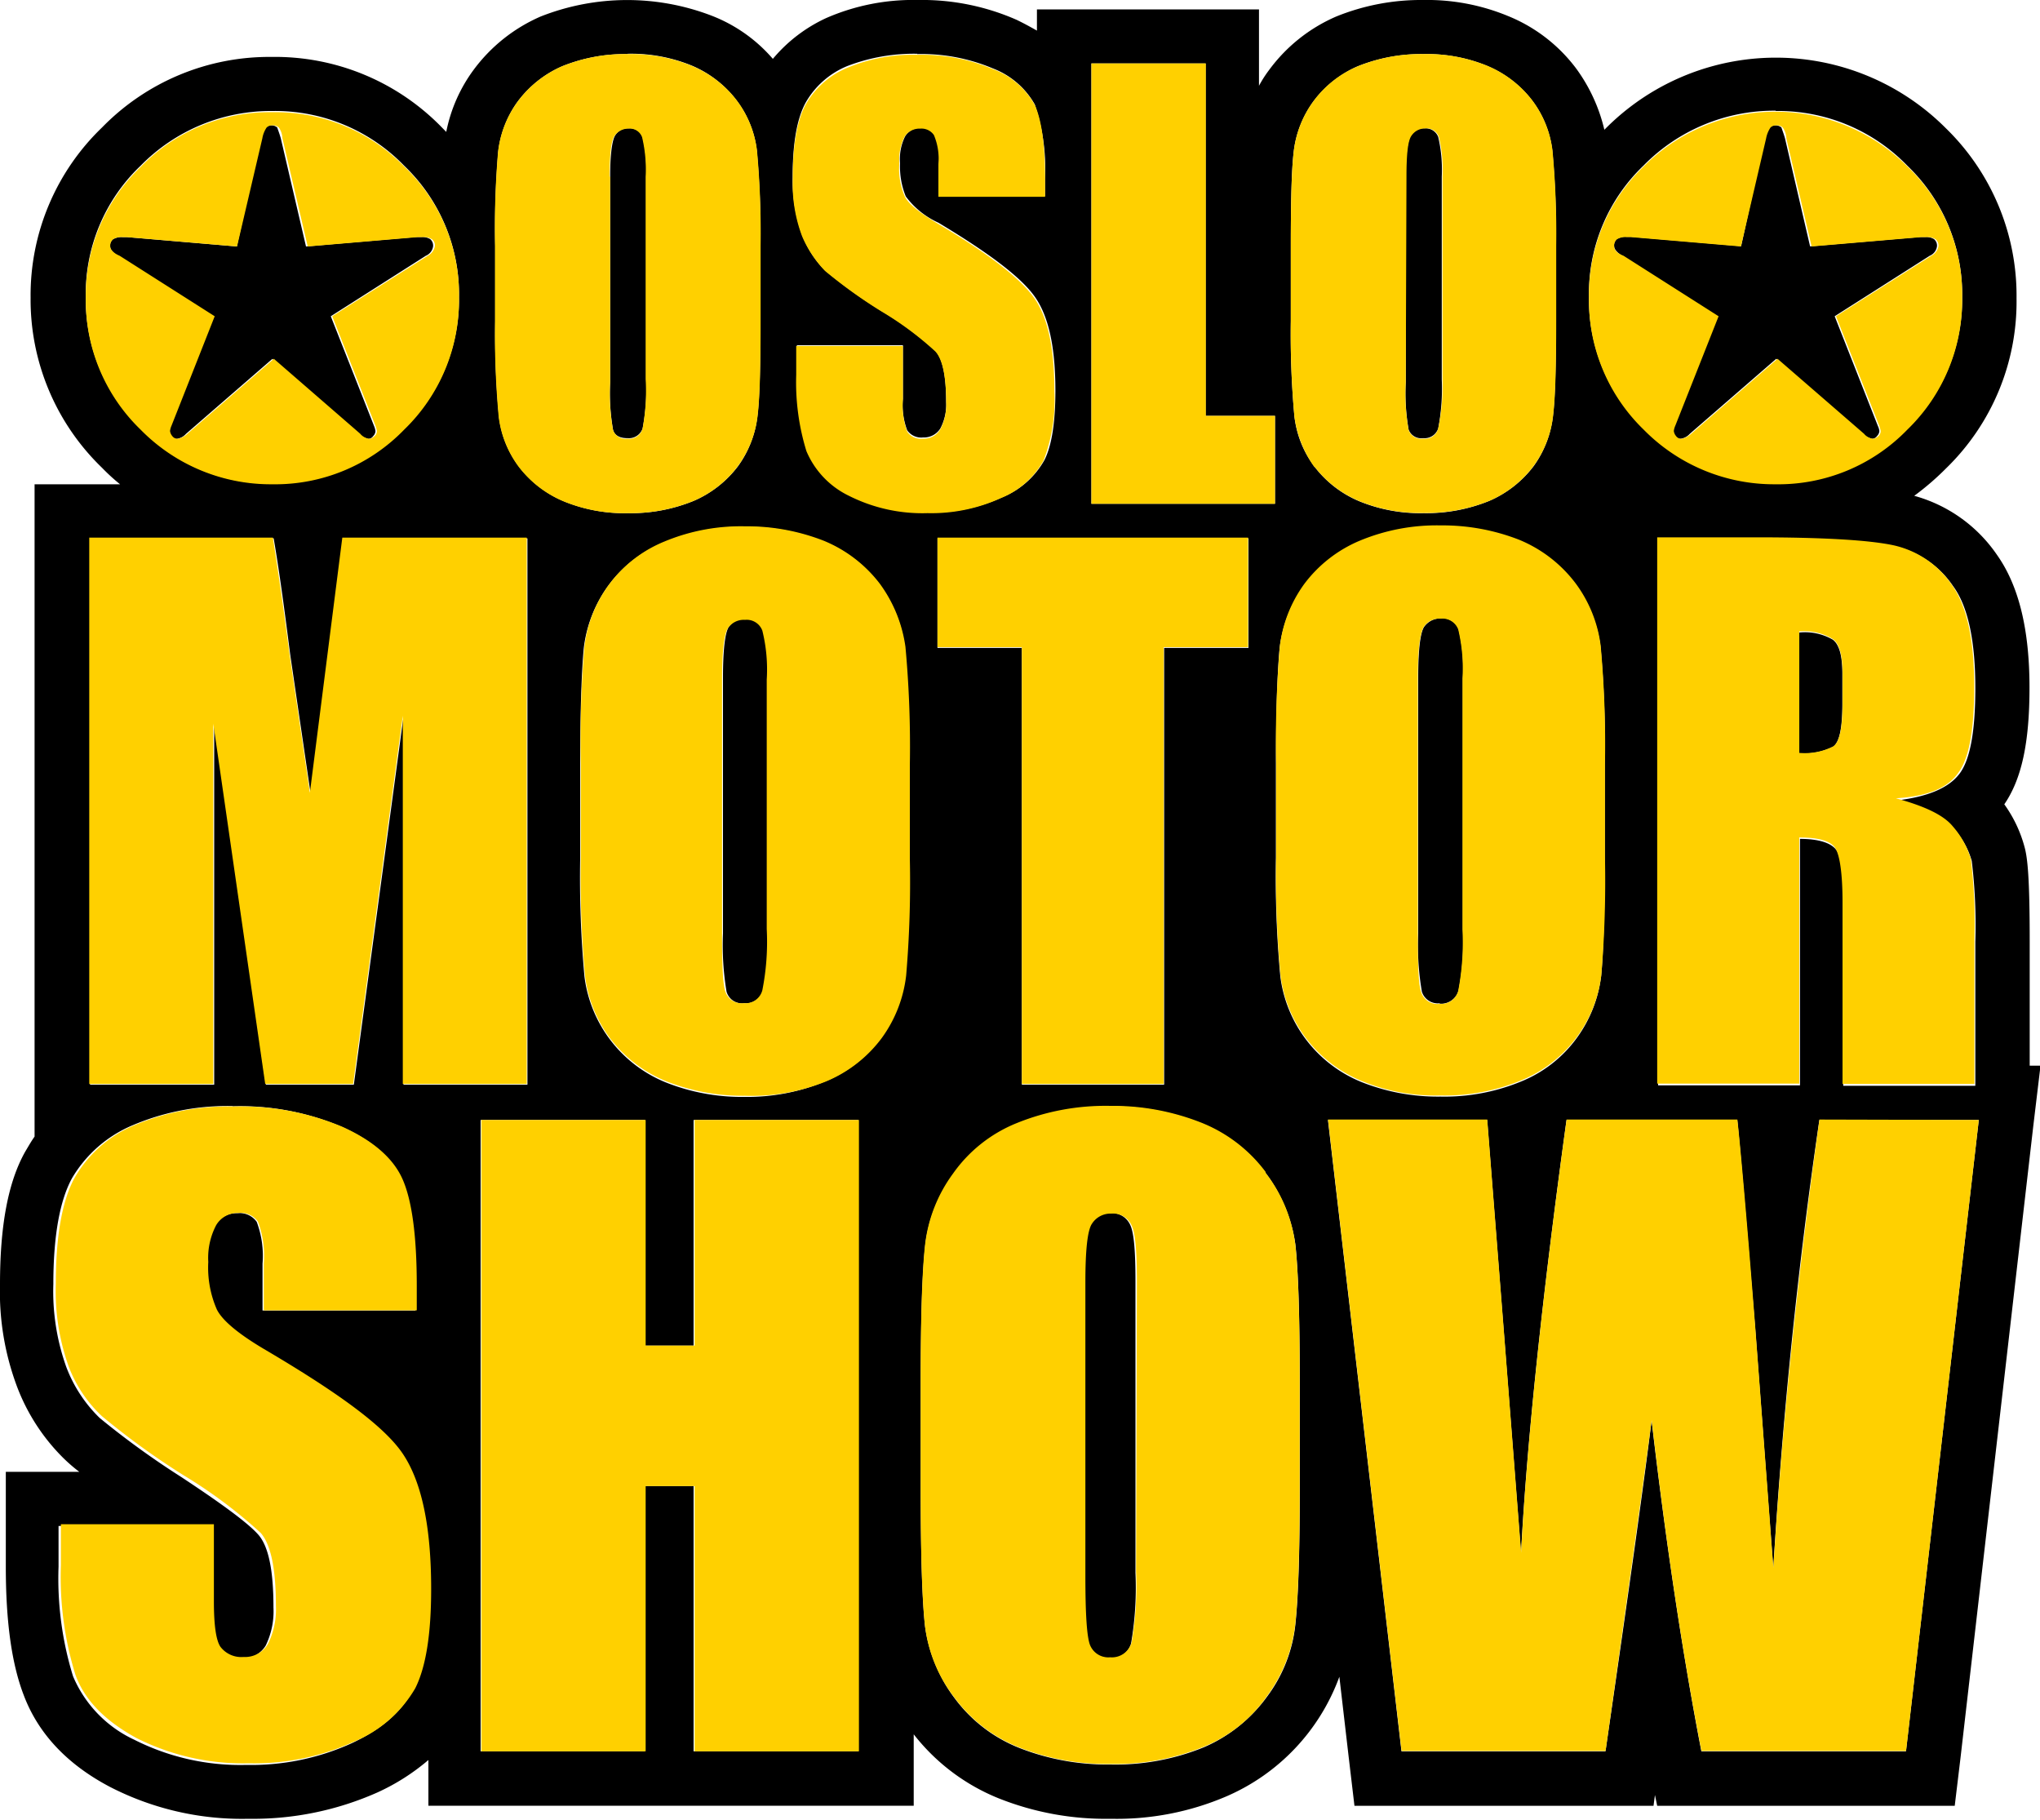
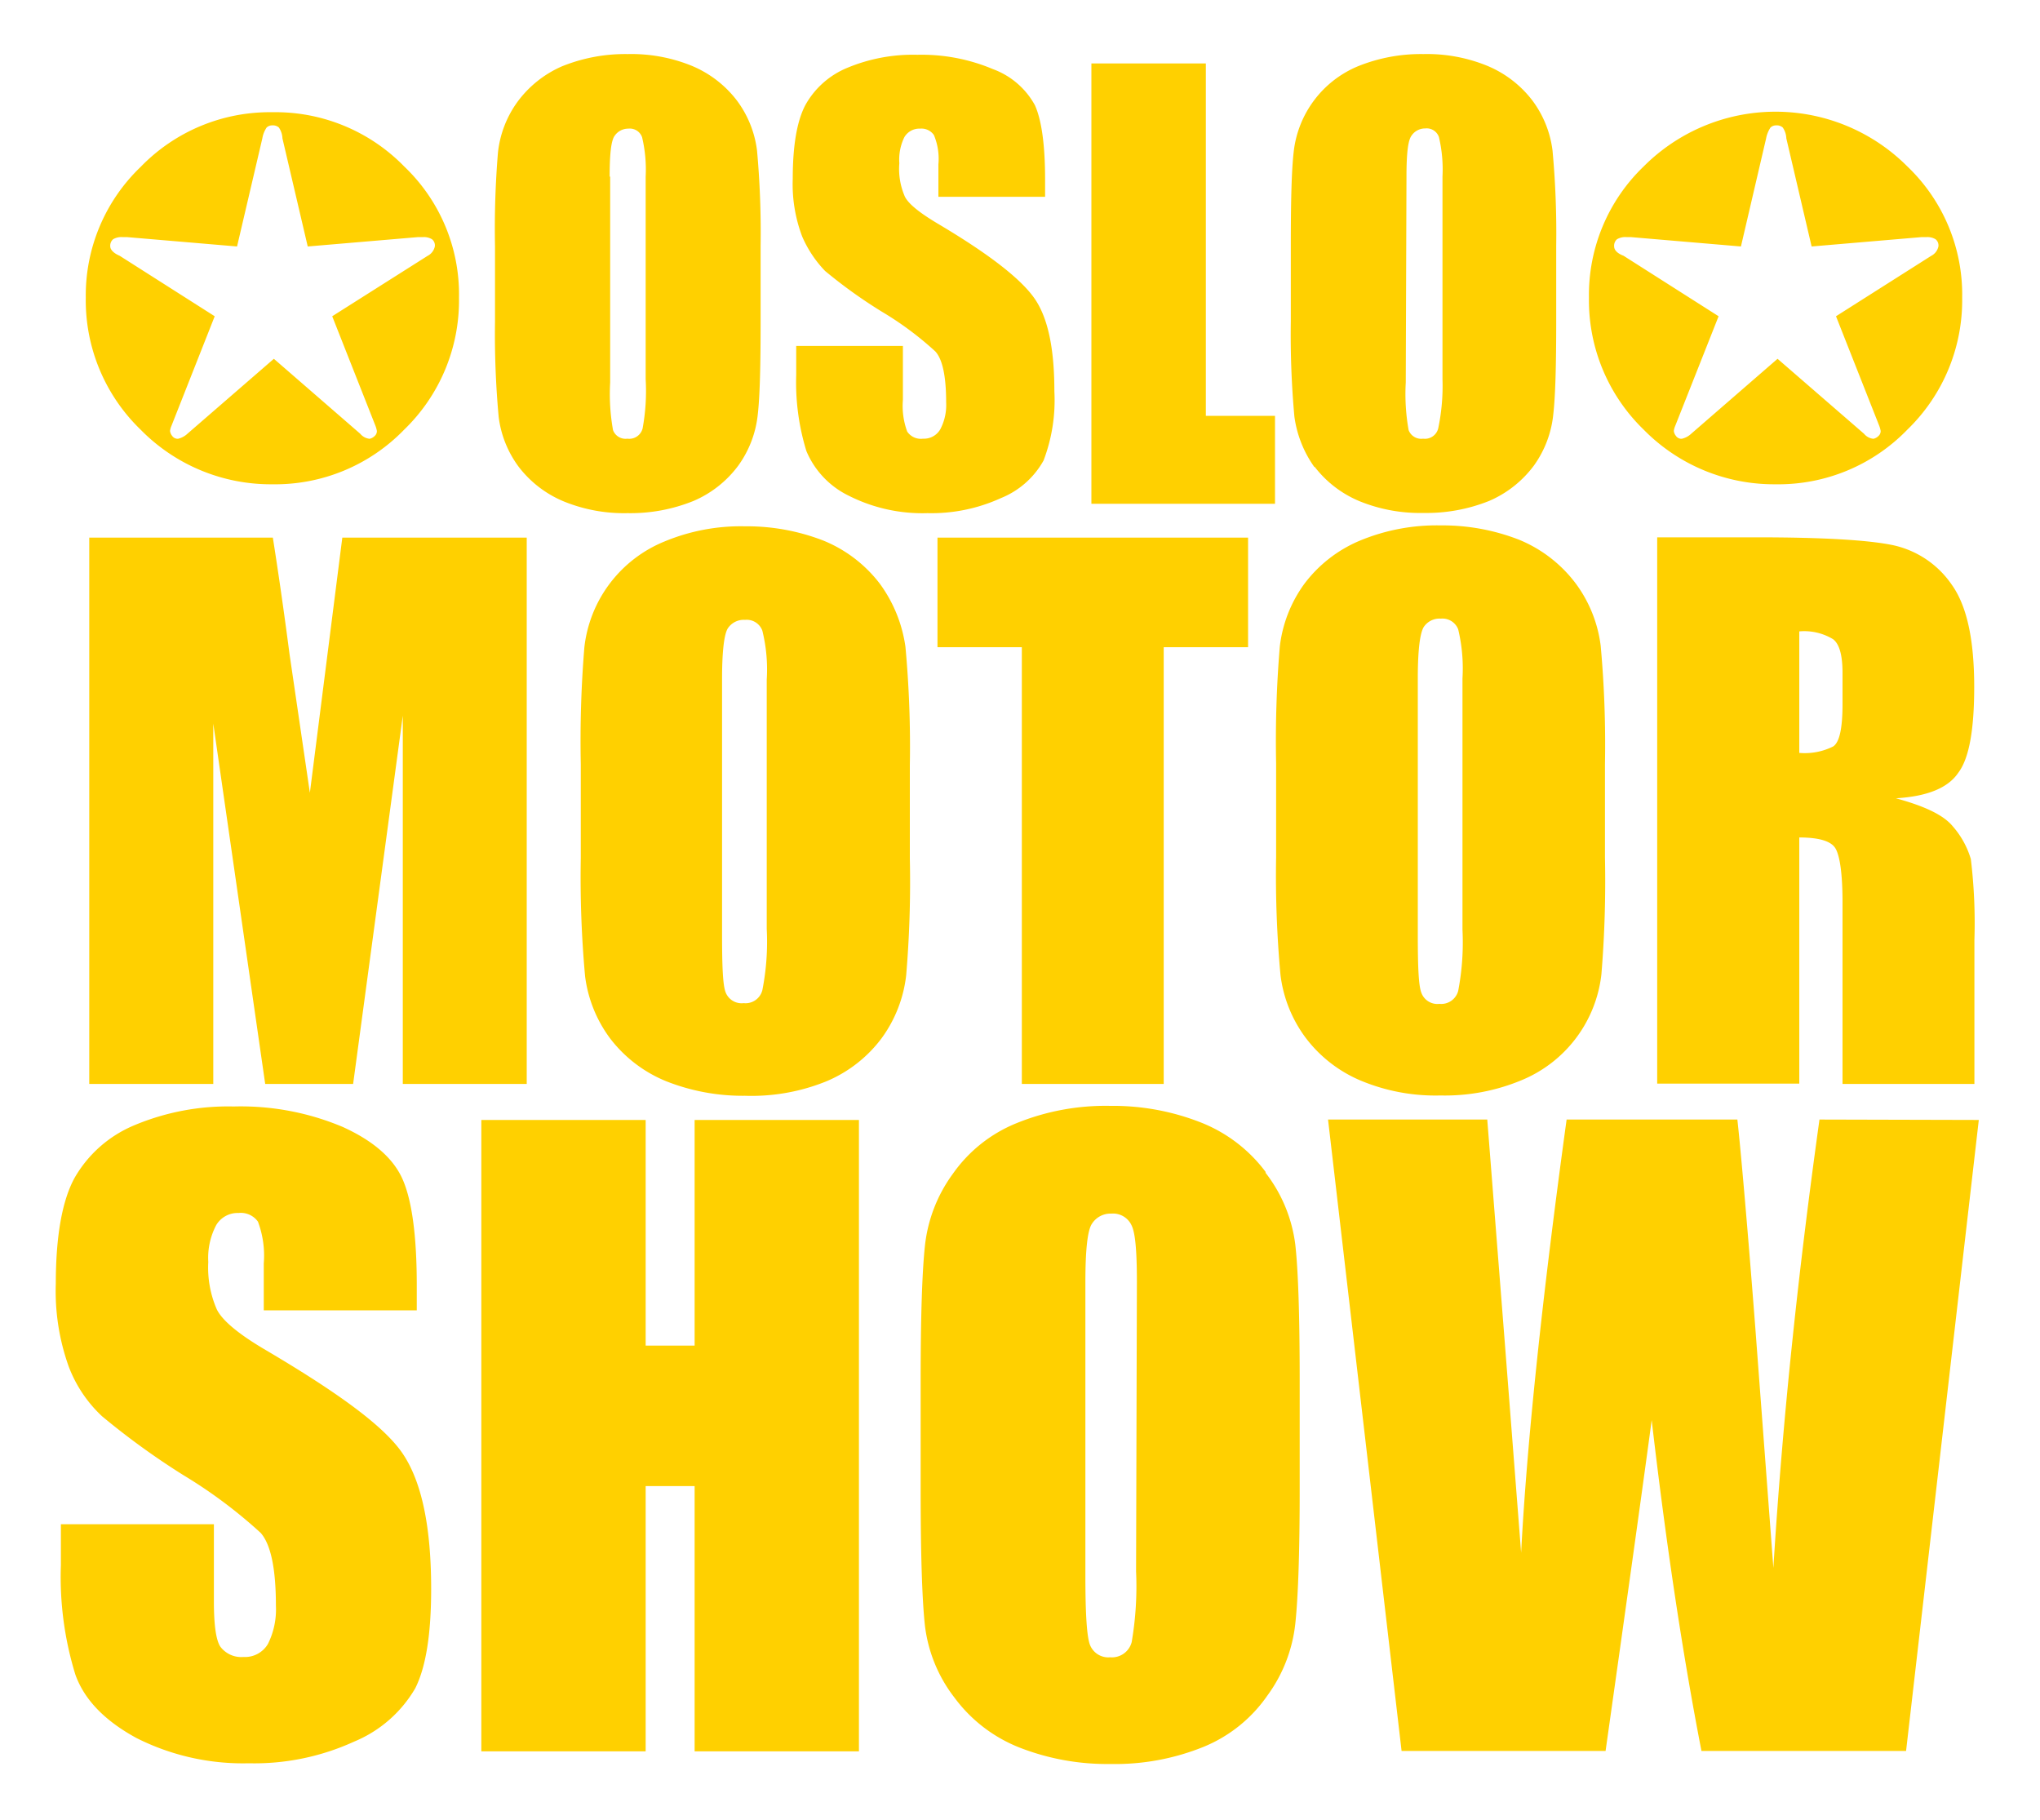
<svg xmlns="http://www.w3.org/2000/svg" viewBox="0 0 200 178.38">
  <g id="f1437fd7-0418-40b3-9b86-7bcc7f41c1cd" data-name="Layer 2">
    <g id="b61e107c-34d1-4b28-aa3c-42a1146430ba" data-name="Layer 1">
      <g>
-         <path d="M139.53,5.3a15.63,15.63,0,0,1,6.21,1.13,10.75,10.75,0,0,1,4.45,3.39,10,10,0,0,1,2,4.95,88.22,88.22,0,0,1,.36,9.32v7.42c0,4.31-.08,7.42-.29,9.18a10.37,10.37,0,0,1-1.9,5A10.86,10.86,0,0,1,146,49.1a16.28,16.28,0,0,1-6.43,1.2,15.72,15.72,0,0,1-6.22-1.13,10.75,10.75,0,0,1-4.45-3.39,10,10,0,0,1-2-5,89,89,0,0,1-.35-9.32V24.09c0-4.31.07-7.42.28-9.18A10.34,10.34,0,0,1,128.72,10,10.79,10.79,0,0,1,133.1,6.5a16.75,16.75,0,0,1,6.43-1.2m0,37.65A1.41,1.41,0,0,0,141,42a20.76,20.76,0,0,0,.35-4.8V17.31a14.16,14.16,0,0,0-.35-3.89,1.33,1.33,0,0,0-1.34-.84,1.45,1.45,0,0,0-1.34.7c-.29.43-.5,1.77-.5,4V37.44a20.94,20.94,0,0,0,.28,4.67,1.32,1.32,0,0,0,1.42.84M89.93,5.3a18,18,0,0,1,7.42,1.41,8,8,0,0,1,4.1,3.53,19.67,19.67,0,0,1,1,7.28v1.7H92.05V16a5.74,5.74,0,0,0-.42-2.83,1.47,1.47,0,0,0-1.34-.63,1.71,1.71,0,0,0-1.56.84A5,5,0,0,0,88.24,16a7.75,7.75,0,0,0,.56,3.25A8.18,8.18,0,0,0,92,21.83c5,3,8.13,5.37,9.47,7.28s2,4.94,2,9.18c0,3.11-.36,5.37-1.06,6.78a8.35,8.35,0,0,1-4.17,3.68A16.4,16.4,0,0,1,91,50.23a16.11,16.11,0,0,1-7.7-1.7,8.3,8.3,0,0,1-4.17-4.38,22.86,22.86,0,0,1-1-7.48V33.84H88.52v5.23a7.05,7.05,0,0,0,.42,3.11,1.68,1.68,0,0,0,1.56.7A1.9,1.9,0,0,0,92.19,42a5,5,0,0,0,.57-2.61c0-2.54-.35-4.24-1.06-5a31.63,31.63,0,0,0-5.23-3.88,48.31,48.31,0,0,1-5.58-4A9.9,9.9,0,0,1,78.63,23a15.88,15.88,0,0,1-.92-5.65c0-3.32.42-5.72,1.27-7.28a8.31,8.31,0,0,1,4.1-3.6,18.23,18.23,0,0,1,6.85-1.2m-28.4,0a15.72,15.72,0,0,1,6.22,1.13A10.75,10.75,0,0,1,72.2,9.82a10,10,0,0,1,2,4.95,89,89,0,0,1,.35,9.32v7.42c0,4.31-.07,7.42-.28,9.18a10.38,10.38,0,0,1-1.91,5A10.79,10.79,0,0,1,68,49.1a16.21,16.21,0,0,1-6.43,1.2,15.63,15.63,0,0,1-6.21-1.13,10.75,10.75,0,0,1-4.45-3.39,10,10,0,0,1-2-5,88.22,88.22,0,0,1-.36-9.32V24.09a89.63,89.63,0,0,1,.29-9.18A10.33,10.33,0,0,1,50.72,10,10.86,10.86,0,0,1,55.1,6.5a16.53,16.53,0,0,1,6.43-1.2m0,37.65A1.42,1.42,0,0,0,63,42a20.76,20.76,0,0,0,.35-4.8V17.31A14.16,14.16,0,0,0,63,13.42a1.34,1.34,0,0,0-1.35-.84,1.46,1.46,0,0,0-1.34.7c-.28.43-.49,1.77-.49,4V37.44a20.94,20.94,0,0,0,.28,4.67c.14.56.64.84,1.41.84M118.19,6.22V40.76H125v8.62H107V6.22h11.23m55.88,4.66A17.61,17.61,0,0,1,187,16.25a17.46,17.46,0,0,1,5.37,12.86A17.61,17.61,0,0,1,187,42a18.25,18.25,0,0,1-25.86,0,17.6,17.6,0,0,1-5.36-12.92,17.34,17.34,0,0,1,5.36-12.86,17.92,17.92,0,0,1,12.93-5.37m-3.39,13.28-10.81-.92h-.42a1.62,1.62,0,0,0-.92.21.77.77,0,0,0-.28.71c0,.28.28.64.78.92L168.35,31l-4.24,10.74a2.89,2.89,0,0,0-.14.5.76.76,0,0,0,.21.49.65.65,0,0,0,.57.28,1.5,1.5,0,0,0,.92-.49l8.47-7.35,8.48,7.35a2,2,0,0,0,.92.49.61.61,0,0,0,.49-.28.72.72,0,0,0,.22-.49,1.59,1.59,0,0,0-.15-.5L179.87,31l9.32-5.93a1.17,1.17,0,0,0,.71-.92.82.82,0,0,0-.29-.71,1.49,1.49,0,0,0-.84-.21h-.5l-10.81.92L175,13.56c-.14-.49-.28-.84-.35-1.06a.88.88,0,0,0-.64-.21.69.69,0,0,0-.56.21,2.69,2.69,0,0,0-.43,1.06l-2.33,10.6M26.7,10.88a17.61,17.61,0,0,1,12.93,5.37A17.42,17.42,0,0,1,45,29.11,17.57,17.57,0,0,1,39.63,42,17.57,17.57,0,0,1,26.7,47.4,17.57,17.57,0,0,1,13.78,42,17.57,17.57,0,0,1,8.41,29.11a17.31,17.31,0,0,1,5.37-12.86A17.88,17.88,0,0,1,26.7,10.88M23.24,24.16l-10.81-.92H12a1.62,1.62,0,0,0-.92.21.77.77,0,0,0-.28.71c0,.28.28.64.78.92L20.91,31,16.67,41.75a2.89,2.89,0,0,0-.14.5.76.76,0,0,0,.21.49.65.65,0,0,0,.57.28,1.5,1.5,0,0,0,.92-.49l8.47-7.35,8.48,7.35a2,2,0,0,0,.92.49.61.61,0,0,0,.49-.28.72.72,0,0,0,.22-.49,1.83,1.83,0,0,0-.14-.5L32.43,31l9.32-5.93a1.17,1.17,0,0,0,.71-.92.84.84,0,0,0-.28-.71,1.55,1.55,0,0,0-.85-.21h-.5L30,24.16l-2.47-10.6c-.14-.49-.28-.84-.35-1.06a.87.87,0,0,0-.64-.21.69.69,0,0,0-.56.21,2.85,2.85,0,0,0-.43,1.06l-2.33,10.6m118,27.48a20.17,20.17,0,0,1,7.7,1.42,12.89,12.89,0,0,1,8,10.38A107,107,0,0,1,157.33,75v9.18c0,5.37-.14,9.18-.35,11.45a12.93,12.93,0,0,1-2.41,6.14,12.57,12.57,0,0,1-5.44,4.24,19.72,19.72,0,0,1-7.91,1.48,20.21,20.21,0,0,1-7.7-1.41,12.9,12.9,0,0,1-8-10.38,106.28,106.28,0,0,1-.43-11.59V75c0-5.37.15-9.19.36-11.45a13,13,0,0,1,2.4-6.15,12.68,12.68,0,0,1,5.44-4.23,19.48,19.48,0,0,1,7.91-1.49m-.07,46.7A1.77,1.77,0,0,0,143,97.07a25.23,25.23,0,0,0,.42-6V66.48a16.78,16.78,0,0,0-.42-4.81,1.66,1.66,0,0,0-1.7-1.06,2,2,0,0,0-1.69.85c-.36.57-.57,2.19-.57,4.95V91.49a26.78,26.78,0,0,0,.36,5.72,1.64,1.64,0,0,0,1.76,1.13M73,51.64a20.21,20.21,0,0,1,7.7,1.42,12.86,12.86,0,0,1,8,10.38A106.28,106.28,0,0,1,89.09,75v9.18c0,5.37-.15,9.18-.36,11.45a12.92,12.92,0,0,1-2.4,6.14A12.63,12.63,0,0,1,80.89,106,19.75,19.75,0,0,1,73,107.52a20.17,20.17,0,0,1-7.7-1.41,12.93,12.93,0,0,1-8-10.38,107,107,0,0,1-.42-11.59V75c0-5.37.14-9.19.35-11.45a13,13,0,0,1,2.41-6.15,12.62,12.62,0,0,1,5.44-4.23A19.72,19.72,0,0,1,73,51.64m0,46.7a1.75,1.75,0,0,0,1.83-1.27,24.48,24.48,0,0,0,.43-6V66.48a16.29,16.29,0,0,0-.43-4.81,1.65,1.65,0,0,0-1.69-1.06,2,2,0,0,0-1.7.85c-.35.57-.56,2.19-.56,4.95V91.49a27.83,27.83,0,0,0,.35,5.72A1.6,1.6,0,0,0,73,98.34m99.4-45.57c6.57,0,11,.29,13.35.78a9.35,9.35,0,0,1,5.72,3.89c1.49,2,2.19,5.44,2.19,10,0,4.16-.49,7-1.55,8.4s-3.11,2.26-6.15,2.62c2.76.7,4.59,1.62,5.58,2.75a8,8,0,0,1,1.77,3.18,52.94,52.94,0,0,1,.35,7.91v14.13H180.71V88.59c0-2.9-.21-4.66-.7-5.3s-1.63-1.06-3.54-1.06v24.16H162.56V52.84h9.82m4,21a6.37,6.37,0,0,0,3.32-.64c.64-.42.92-1.84.92-4.17v-3c0-1.69-.28-2.82-.92-3.32A5.45,5.45,0,0,0,176.4,62V73.83m-54-21.06V63.51h-8.27v42.81H100.18V63.51H91.91V52.77h30.45m-70.65,0v53.55H39.56V70.22l-4.87,36.1H26.07L21,71v35.32H8.83V52.77h18c.56,3.25,1.06,7,1.62,11.38l2,13.63,3.18-25H51.71m57.09,55.67a23.53,23.53,0,0,1,8.9,1.63,14.61,14.61,0,0,1,6.36,4.87A15.07,15.07,0,0,1,127,122q.42,3.81.43,13.35V146c0,6.21-.15,10.59-.43,13.21a14.31,14.31,0,0,1-2.75,7.06,15,15,0,0,1-6.22,5,22.9,22.9,0,0,1-9.18,1.69,23.58,23.58,0,0,1-8.91-1.62,14.54,14.54,0,0,1-6.35-4.88,15,15,0,0,1-2.9-7.06q-.42-3.83-.42-13.35v-10.6c0-6.22.14-10.6.42-13.21a14.31,14.31,0,0,1,2.75-7.07,15,15,0,0,1,6.22-4.94,22.94,22.94,0,0,1,9.19-1.7m-.08,54.05a2.07,2.07,0,0,0,2.12-1.49,32.36,32.36,0,0,0,.43-6.92V125.61c0-2.9-.14-4.73-.5-5.51a2,2,0,0,0-2-1.2,2.16,2.16,0,0,0-1.91,1q-.65.94-.64,5.72V154.5c0,3.61.14,5.8.43,6.64a1.94,1.94,0,0,0,2,1.35m-85.9-54.05a25.47,25.47,0,0,1,10.67,2c3,1.34,4.87,3,5.86,5.09s1.41,5.51,1.41,10.45v2.48h-15v-4.6a9.49,9.49,0,0,0-.57-4.09,2.06,2.06,0,0,0-1.91-.85,2.43,2.43,0,0,0-2.19,1.2,6.88,6.88,0,0,0-.77,3.6,10.28,10.28,0,0,0,.84,4.67c.57,1.05,2,2.33,4.53,3.81,7.13,4.24,11.65,7.77,13.56,10.46S42,149.84,42,155.92c0,4.38-.49,7.63-1.55,9.75s-3,3.81-6,5.22A23.73,23.73,0,0,1,24.16,173a23,23,0,0,1-11-2.47,12,12,0,0,1-6-6.22,32.42,32.42,0,0,1-1.42-10.73v-4h15v7.56c0,2.33.21,3.81.64,4.45a2.57,2.57,0,0,0,2.26,1,2.71,2.71,0,0,0,2.4-1.27,7.66,7.66,0,0,0,.77-3.75c0-3.67-.49-6-1.48-7.13s-3.53-3-7.56-5.66a81.66,81.66,0,0,1-8-5.79A13.71,13.71,0,0,1,6.5,134a22,22,0,0,1-1.27-8.13c0-4.73.63-8.19,1.83-10.38a12.49,12.49,0,0,1,5.87-5.16,23.74,23.74,0,0,1,9.89-1.91M194,109.78l-7.14,61.89H166.8q-2.76-14.31-4.88-32.43-.94,7.84-4.52,32.43h-20l-7.21-61.89h15.61l1.7,21.62,1.62,20.84q.85-16.22,4.46-42.46h16.74c.21,1.84.78,8.62,1.76,20.42l1.77,23.53c.92-15,2.4-29.6,4.52-43.95H194m-109.86,0v61.89H68v-26h-4.8v26H47.12V109.78H63.23V131.9H68V109.78H84.14M139.53,0A22.12,22.12,0,0,0,131,1.62a16.07,16.07,0,0,0-6.57,5.23,11.8,11.8,0,0,0-1,1.56V.92H101.66V3c-.64-.36-1.27-.71-2-1.06A23,23,0,0,0,90,0a21.29,21.29,0,0,0-9,1.77,15,15,0,0,0-5.23,4A15.11,15.11,0,0,0,69.8,1.55,23.11,23.11,0,0,0,53,1.62a16.2,16.2,0,0,0-6.57,5.23,15.15,15.15,0,0,0-2.68,6.08l-.42-.43A22.81,22.81,0,0,0,26.63,5.58,22.89,22.89,0,0,0,10,12.5,22.81,22.81,0,0,0,3,29.18,22.89,22.89,0,0,0,10,45.85a19.42,19.42,0,0,0,1.77,1.62H3.39v63.94c-.35.49-.63,1-.92,1.48-1.69,3-2.47,7.28-2.47,13A26.44,26.44,0,0,0,1.7,136a19.62,19.62,0,0,0,4.52,6.93,16.51,16.51,0,0,0,1.55,1.34H.57v9.33c0,5.29.56,9.46,1.76,12.57,1.41,3.74,4.24,6.78,8.48,9a28.26,28.26,0,0,0,13.56,3.11A30,30,0,0,0,37,175.7,21.22,21.22,0,0,0,42,172.52V177H89.58v-7a20.08,20.08,0,0,0,8.34,6.28,28.37,28.37,0,0,0,11,2,27.26,27.26,0,0,0,11.3-2.19,20.39,20.39,0,0,0,11.09-11.73l.92,7.92.56,4.73h29.32l.14-1.06.22,1.06h29.17l.57-4.73,7.13-61.89.71-5.93h-1.06V92.26c0-6.21-.21-8.12-.49-9.18a12.87,12.87,0,0,0-2-4.24c1.69-2.47,2.47-6,2.47-11.44,0-5.73-1.06-10-3.18-13a14.47,14.47,0,0,0-8.12-5.8,26.49,26.49,0,0,0,3.11-2.68,22.77,22.77,0,0,0,6.92-16.67,22.89,22.89,0,0,0-6.92-16.67,23.53,23.53,0,0,0-33.35,0l-.14.14a16.56,16.56,0,0,0-2.76-6,15.72,15.72,0,0,0-6.71-5.16A20.75,20.75,0,0,0,139.53,0Z" />
        <path d="M50.87,45.78a10.75,10.75,0,0,0,4.45,3.39,15.63,15.63,0,0,0,6.21,1.13A16.46,16.46,0,0,0,68,49.1a10.68,10.68,0,0,0,4.38-3.46,10.38,10.38,0,0,0,1.91-5c.21-1.83.28-4.87.28-9.18V24.09a89,89,0,0,0-.35-9.32,10.29,10.29,0,0,0-2-4.95,10.75,10.75,0,0,0-4.45-3.39A15.72,15.72,0,0,0,61.53,5.3,16.53,16.53,0,0,0,55.1,6.5,10.74,10.74,0,0,0,50.72,10a10.33,10.33,0,0,0-1.9,4.95,90.52,90.52,0,0,0-.29,9.18v7.42a88.22,88.22,0,0,0,.36,9.32A10.33,10.33,0,0,0,50.87,45.78Zm8.9-28.47c0-2.19.14-3.53.49-4a1.61,1.61,0,0,1,1.34-.7,1.28,1.28,0,0,1,1.35.84,13.79,13.79,0,0,1,.35,3.89V37.16A20.32,20.32,0,0,1,63,42a1.35,1.35,0,0,1-1.49,1,1.31,1.31,0,0,1-1.41-.84,20.11,20.11,0,0,1-.28-4.67V17.31Zm21.12,9.25a48.31,48.31,0,0,0,5.58,4,31.78,31.78,0,0,1,5.23,3.89c.71.77,1.06,2.47,1.06,5a5.09,5.09,0,0,1-.57,2.62A1.84,1.84,0,0,1,90.5,43a1.61,1.61,0,0,1-1.56-.7,7.27,7.27,0,0,1-.42-3.11V33.91H78.06v2.83a22.86,22.86,0,0,0,1,7.48,8.55,8.55,0,0,0,4.17,4.38,16,16,0,0,0,7.7,1.7,16.4,16.4,0,0,0,7.21-1.48,8.35,8.35,0,0,0,4.17-3.68,16.6,16.6,0,0,0,1.06-6.78c0-4.24-.64-7.28-2-9.18s-4.45-4.31-9.47-7.28c-1.77-1.06-2.82-1.91-3.18-2.61A6.77,6.77,0,0,1,88.17,16a5,5,0,0,1,.49-2.55,1.7,1.7,0,0,1,1.56-.84,1.47,1.47,0,0,1,1.34.63A6,6,0,0,1,92,16.11v3.18h10.46v-1.7c0-3.46-.36-5.86-1-7.28a7.72,7.72,0,0,0-4.1-3.53,18,18,0,0,0-7.42-1.41,16.69,16.69,0,0,0-6.85,1.27,8.31,8.31,0,0,0-4.1,3.6c-.85,1.56-1.27,4-1.27,7.28a14.46,14.46,0,0,0,.92,5.65A11.32,11.32,0,0,0,80.89,26.56ZM125,40.76h-6.78V6.22H107V49.38H125V40.76Zm3.89,5a10.75,10.75,0,0,0,4.45,3.39,15.72,15.72,0,0,0,6.22,1.13A16.53,16.53,0,0,0,146,49.1a10.74,10.74,0,0,0,4.38-3.46,10.37,10.37,0,0,0,1.9-5c.21-1.83.29-4.87.29-9.18V24.09a88.22,88.22,0,0,0-.36-9.32,10.29,10.29,0,0,0-2-4.95,10.75,10.75,0,0,0-4.45-3.39,15.63,15.63,0,0,0-6.21-1.13,16.46,16.46,0,0,0-6.43,1.2,10.32,10.32,0,0,0-6.29,8.41c-.21,1.83-.28,4.87-.28,9.18v7.42a89,89,0,0,0,.35,9.32A11.08,11.08,0,0,0,128.86,45.78Zm9-28.47c0-2.19.14-3.53.5-4a1.6,1.6,0,0,1,1.34-.7,1.27,1.27,0,0,1,1.34.84,13.79,13.79,0,0,1,.35,3.89V37.16A20.32,20.32,0,0,1,141,42a1.34,1.34,0,0,1-1.48,1,1.32,1.32,0,0,1-1.42-.84,20.11,20.11,0,0,1-.28-4.67ZM30.38,77.71l-2-13.63c-.57-4.38-1.13-8.2-1.63-11.38h-18v53.55H20.91V70.93L26,106.25h8.62l4.87-36.1v36.1H51.64V52.7H33.56ZM86.26,57.22A13.23,13.23,0,0,0,80.75,53a20.67,20.67,0,0,0-7.7-1.41,19.48,19.48,0,0,0-7.91,1.49,12.73,12.73,0,0,0-7.85,10.38,112,112,0,0,0-.35,11.45v9.18a107,107,0,0,0,.42,11.59,12.89,12.89,0,0,0,2.48,6.14A13.15,13.15,0,0,0,65.35,106a20.43,20.43,0,0,0,7.7,1.41A19.49,19.49,0,0,0,81,106a13.06,13.06,0,0,0,5.44-4.24,12.92,12.92,0,0,0,2.4-6.15,108.07,108.07,0,0,0,.36-11.44V75a106.28,106.28,0,0,0-.43-11.59A13.66,13.66,0,0,0,86.26,57.22ZM75.17,91.06a24.48,24.48,0,0,1-.43,6,1.7,1.7,0,0,1-1.83,1.27,1.68,1.68,0,0,1-1.77-1.06c-.28-.71-.35-2.61-.35-5.72v-25c0-2.76.21-4.38.56-4.95a1.87,1.87,0,0,1,1.7-.84,1.63,1.63,0,0,1,1.69,1.06,15.84,15.84,0,0,1,.43,4.8V91.06Zm38.92,15.19V63.44h8.27V52.7H91.91V63.44h8.27v42.81Zm27.13,1.13a19.49,19.49,0,0,0,7.91-1.48A12.77,12.77,0,0,0,157,95.51a111.72,111.72,0,0,0,.35-11.44V74.89a106.9,106.9,0,0,0-.42-11.59,12.93,12.93,0,0,0-2.48-6.15,13.23,13.23,0,0,0-5.51-4.24,20.63,20.63,0,0,0-7.7-1.41A19.65,19.65,0,0,0,133.31,53a13.14,13.14,0,0,0-5.44,4.24,13,13,0,0,0-2.4,6.15,111.05,111.05,0,0,0-.36,11.44V84a106.06,106.06,0,0,0,.43,11.58,12.91,12.91,0,0,0,2.47,6.15,13.15,13.15,0,0,0,5.51,4.24A19,19,0,0,0,141.22,107.38ZM139,66.48c0-2.76.21-4.38.57-5a1.85,1.85,0,0,1,1.69-.84,1.65,1.65,0,0,1,1.7,1.05,16.45,16.45,0,0,1,.42,4.81V91.13a25.23,25.23,0,0,1-.42,6,1.72,1.72,0,0,1-1.84,1.27,1.67,1.67,0,0,1-1.76-1.06c-.29-.71-.36-2.61-.36-5.72V66.48Zm53,9.25c1.06-1.41,1.55-4.24,1.55-8.4,0-4.6-.71-7.92-2.19-10a9.38,9.38,0,0,0-5.72-3.88c-2.33-.5-6.78-.78-13.35-.78h-9.82v53.55H176.4V82.09c1.91,0,3.11.35,3.54,1.06s.7,2.47.7,5.3v17.8h12.93V92.12a52.24,52.24,0,0,0-.35-7.91A8.52,8.52,0,0,0,191.45,81c-.92-1.13-2.82-2-5.58-2.75C189,78.06,191,77.22,192,75.73ZM180.64,69c0,2.33-.28,3.75-.92,4.17a6.22,6.22,0,0,1-3.32.63V61.89a5.45,5.45,0,0,1,3.32.77c.64.5.92,1.63.92,3.32ZM25.79,132.18c-2.48-1.48-4-2.76-4.53-3.82a10.23,10.23,0,0,1-.84-4.66,6.88,6.88,0,0,1,.77-3.6,2.43,2.43,0,0,1,2.19-1.2,2.06,2.06,0,0,1,1.91.85,9.49,9.49,0,0,1,.57,4.09v4.6h15V126c0-4.94-.49-8.4-1.41-10.45s-2.9-3.75-5.86-5.09a25.7,25.7,0,0,0-10.67-2,23.75,23.75,0,0,0-9.75,1.84,12.11,12.11,0,0,0-5.86,5.16c-1.2,2.19-1.84,5.65-1.84,10.38a21.92,21.92,0,0,0,1.27,8.12A12.9,12.9,0,0,0,10,138.82a73.47,73.47,0,0,0,8,5.79,47.5,47.5,0,0,1,7.56,5.65c1,1.14,1.49,3.54,1.49,7.14a7.58,7.58,0,0,1-.78,3.74,2.61,2.61,0,0,1-2.4,1.28,2.57,2.57,0,0,1-2.26-1c-.43-.64-.64-2.12-.64-4.45v-7.56h-15v4a32.45,32.45,0,0,0,1.42,10.74c.91,2.55,3,4.59,6,6.22a23.15,23.15,0,0,0,11,2.47,23.51,23.51,0,0,0,10.32-2.12,12.42,12.42,0,0,0,6-5.23c1.06-2.11,1.56-5.36,1.56-9.74,0-6.08-.92-10.46-2.76-13.22S33,136.42,25.79,132.18Zm42.31-.28H63.3V109.78H47.19v61.89H63.3v-26h4.8v26H84.21V109.78H68.1Zm56-17a14.61,14.61,0,0,0-6.36-4.87,23.53,23.53,0,0,0-8.9-1.63,23.18,23.18,0,0,0-9.19,1.7,14.06,14.06,0,0,0-6.22,4.94,14.57,14.57,0,0,0-2.75,7.07c-.28,2.61-.42,7-.42,13.21V146q0,9.53.42,13.35a14.31,14.31,0,0,0,2.9,7.06,14.54,14.54,0,0,0,6.35,4.88,23.58,23.58,0,0,0,8.91,1.62,23.13,23.13,0,0,0,9.18-1.69,14.08,14.08,0,0,0,6.22-5,14.57,14.57,0,0,0,2.75-7.06c.28-2.62.43-7,.43-13.21v-10.6q0-9.54-.43-13.35A14.38,14.38,0,0,0,124.06,114.94Zm-12.72,39.14a32.36,32.36,0,0,1-.43,6.92,2,2,0,0,1-2.11,1.49,1.93,1.93,0,0,1-2-1.27c-.29-.85-.43-3-.43-6.65V125.68q0-4.77.64-5.72a2.16,2.16,0,0,1,1.91-1,2,2,0,0,1,2,1.2c.36.78.5,2.61.5,5.51Zm67-44.3c-2,14.35-3.6,29-4.52,43.95l-1.77-23.53c-.91-11.8-1.55-18.58-1.76-20.42H153.59q-3.61,26.28-4.46,42.46l-1.62-20.84-1.7-21.62H130.2l7.21,61.89h20q3.49-24.69,4.52-32.43,2.12,18.24,4.88,32.43h20.06L194,109.78ZM26.7,47.47a17.6,17.6,0,0,0,12.93-5.36A17.61,17.61,0,0,0,45,29.18a17.31,17.31,0,0,0-5.37-12.86A17.61,17.61,0,0,0,26.7,11a17.61,17.61,0,0,0-12.92,5.37A17.42,17.42,0,0,0,8.41,29.18a17.61,17.61,0,0,0,5.37,12.93A17.87,17.87,0,0,0,26.7,47.47ZM10.81,24.16a.84.84,0,0,1,.28-.71,1.62,1.62,0,0,1,.92-.21h.42l10.81.92,2.48-10.6a2.72,2.72,0,0,1,.42-1.06.79.79,0,0,1,.56-.21.87.87,0,0,1,.64.21,2,2,0,0,1,.35,1.06l2.48,10.6L41,23.24h.5a1.53,1.53,0,0,1,.85.21.77.77,0,0,1,.28.71,1.35,1.35,0,0,1-.71.92L32.57,31l4.24,10.74a2.89,2.89,0,0,1,.14.5.64.64,0,0,1-.21.49,1,1,0,0,1-.5.28,1.35,1.35,0,0,1-.92-.49l-8.47-7.35-8.48,7.35a2,2,0,0,1-.92.49.66.66,0,0,1-.57-.28.93.93,0,0,1-.21-.49,1.83,1.83,0,0,1,.14-.5L21.05,31l-9.32-5.93C11.09,24.8,10.81,24.44,10.81,24.16ZM174.07,47.47A17.6,17.6,0,0,0,187,42.11a17.64,17.64,0,0,0,5.37-12.93A17.35,17.35,0,0,0,187,16.32a18.25,18.25,0,0,0-25.86,0,17.45,17.45,0,0,0-5.36,12.86,17.63,17.63,0,0,0,5.36,12.93A17.91,17.91,0,0,0,174.07,47.47ZM158.25,24.16a.84.84,0,0,1,.28-.71,1.62,1.62,0,0,1,.92-.21h.42l10.81.92,2.47-10.6a2.85,2.85,0,0,1,.43-1.06.79.79,0,0,1,.56-.21.87.87,0,0,1,.64.21,2,2,0,0,1,.35,1.06l2.48,10.6,10.8-.92h.5a1.55,1.55,0,0,1,.85.21.77.77,0,0,1,.28.71,1.35,1.35,0,0,1-.71.92L180,31l4.24,10.74a2.89,2.89,0,0,1,.14.5.64.64,0,0,1-.21.49,1,1,0,0,1-.5.28,1.35,1.35,0,0,1-.92-.49l-8.48-7.35-8.47,7.35a2,2,0,0,1-.92.49.65.65,0,0,1-.57-.28.93.93,0,0,1-.21-.49,1.83,1.83,0,0,1,.14-.5L168.49,31l-9.32-5.93C158.46,24.8,158.25,24.44,158.25,24.16Z" fill="#ffd000" />
      </g>
    </g>
  </g>
</svg>